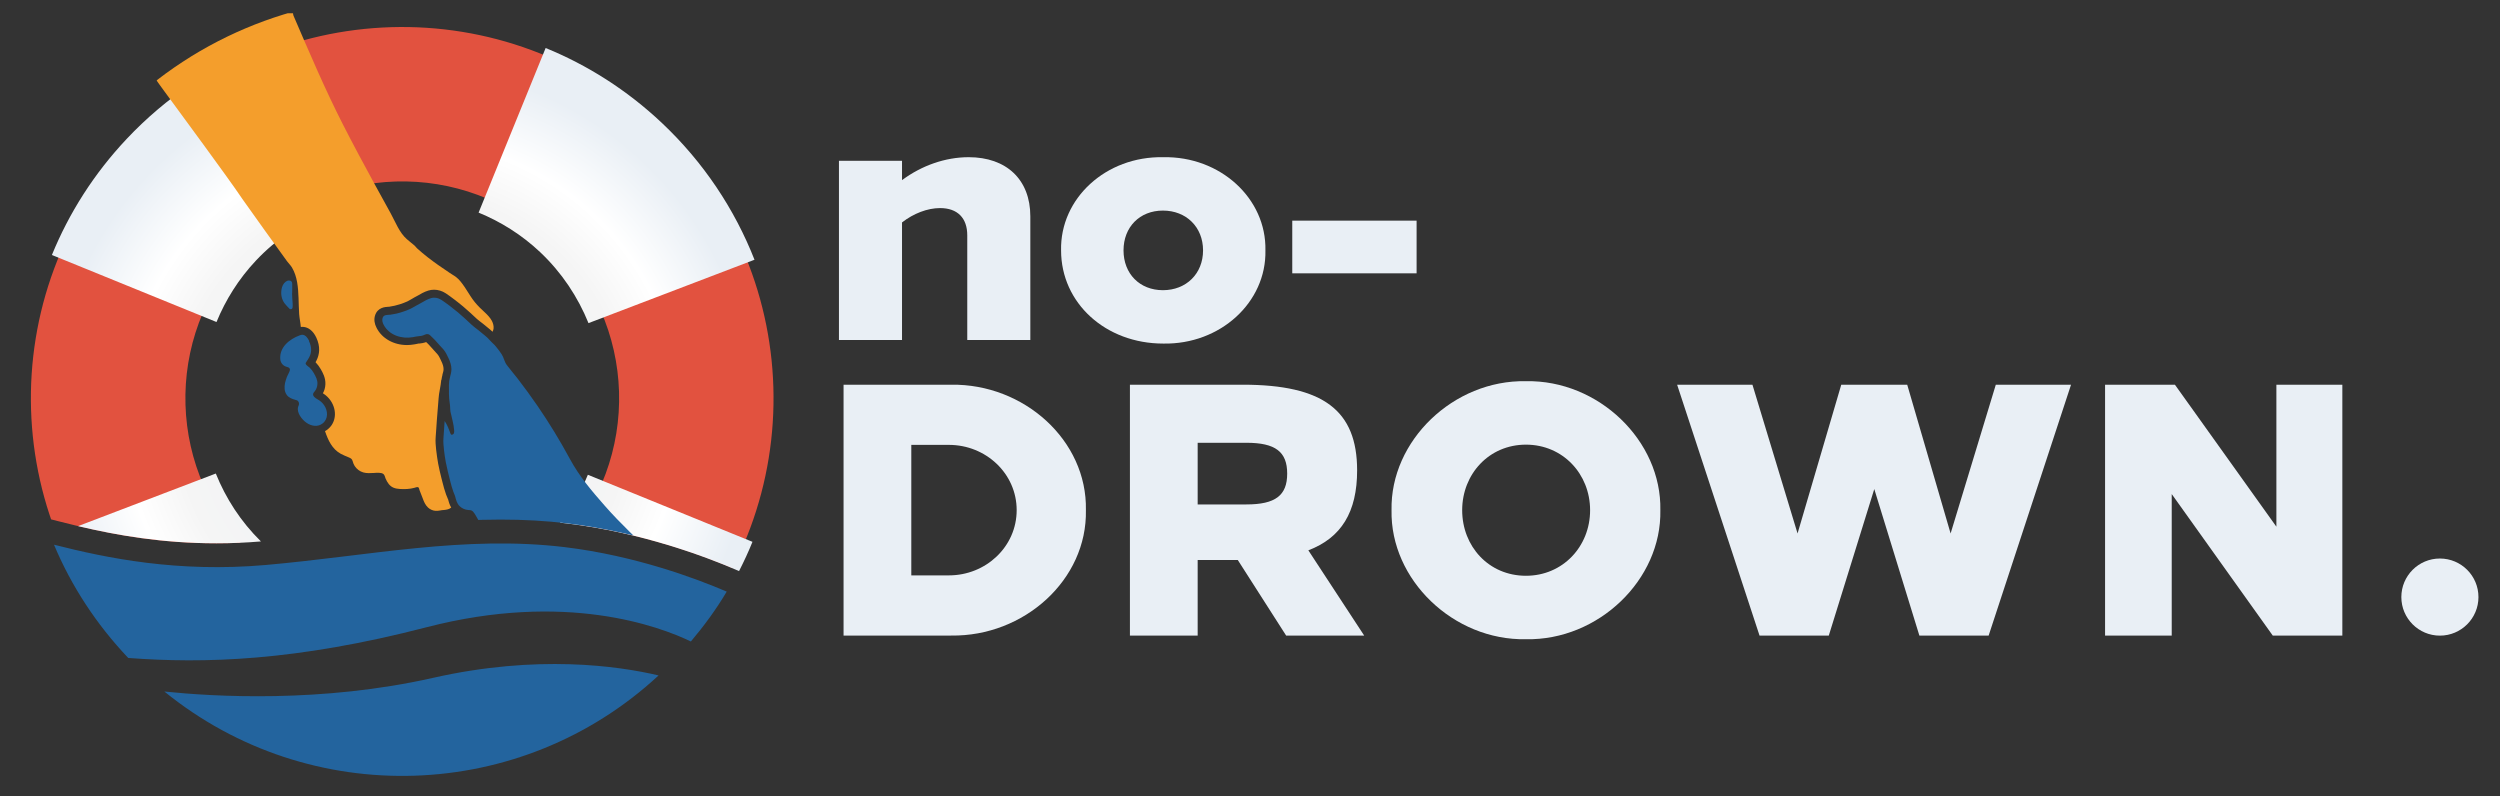
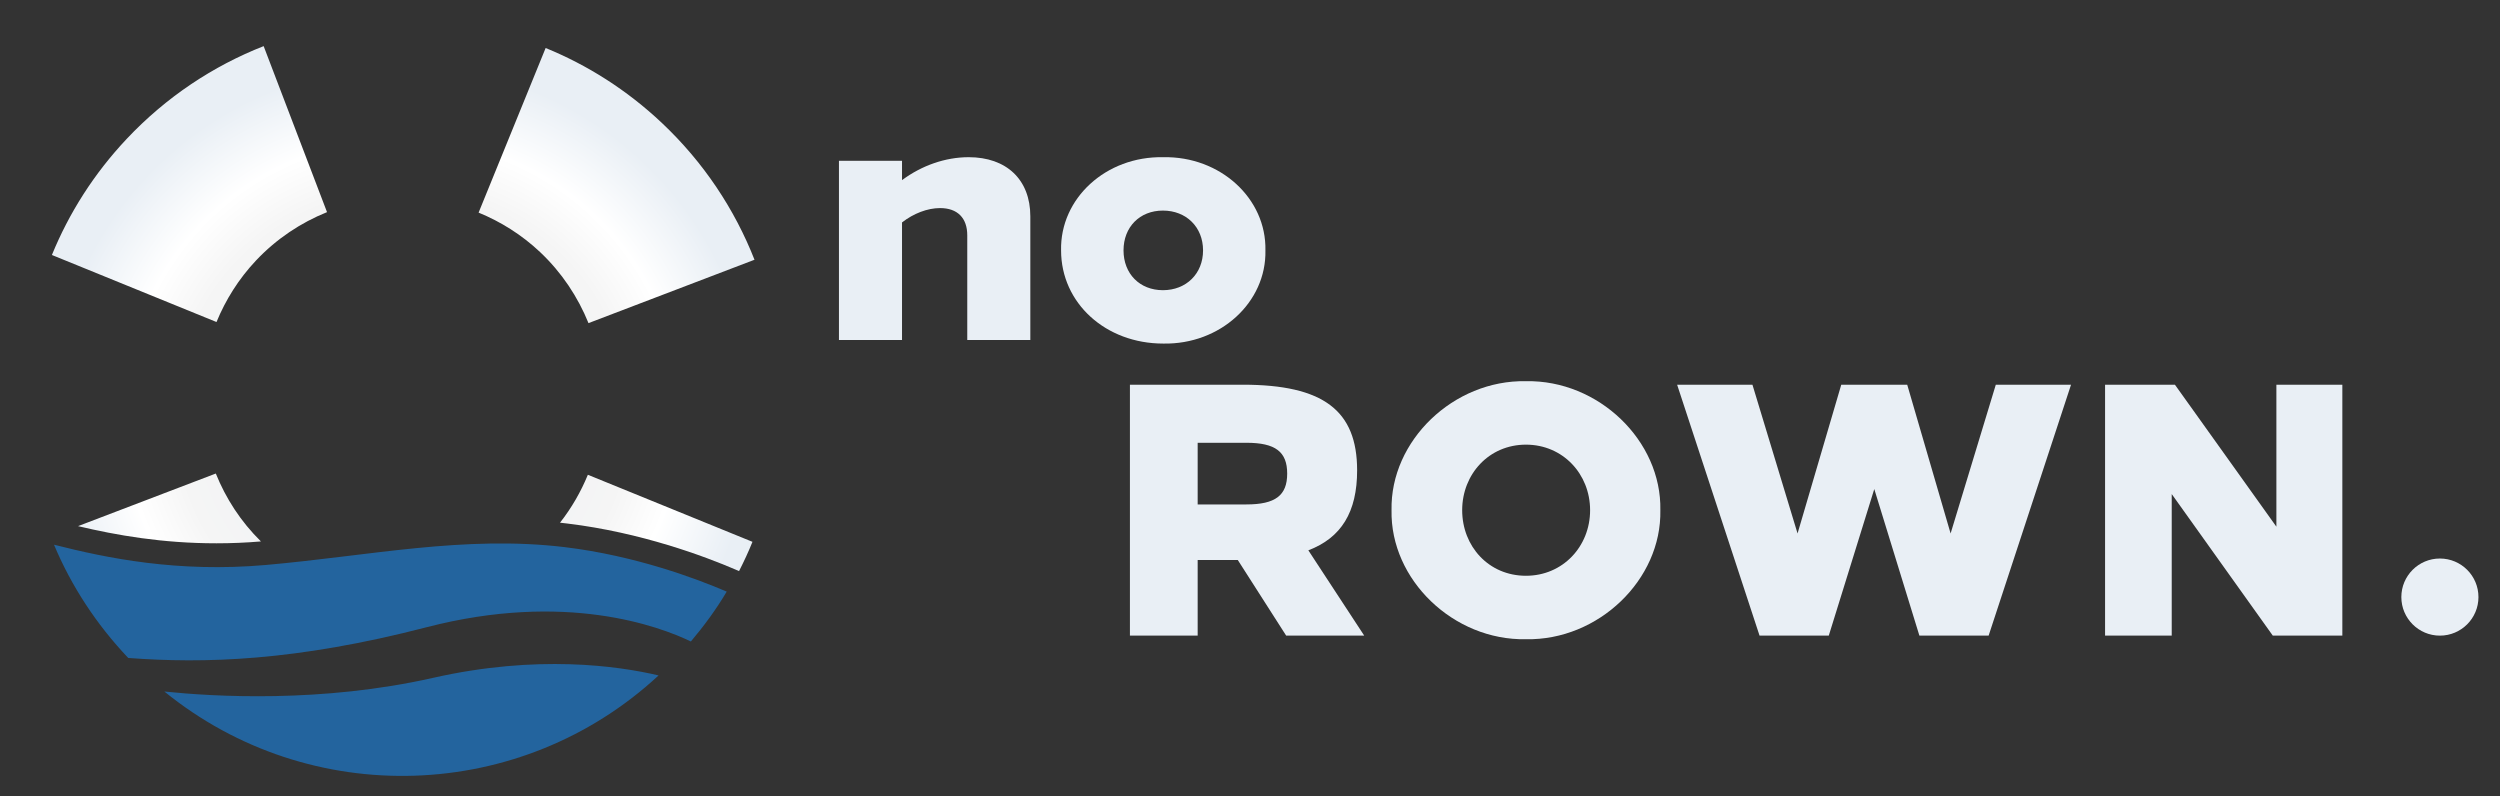
<svg xmlns="http://www.w3.org/2000/svg" id="logoer" viewBox="0 0 320.31 102.05">
  <rect x="0" y="0" width="320.31" height="102.05" fill="#333333" stroke="none" />
  <defs>
    <clipPath id="clippath">
      <path d="m14.07,15.76C1.11,29.52-2.76,48.51,2.17,65.43l5.5,1.4c5.4,1.38,12.02,2.78,20.08,2.78,1.99,0,4.02-.09,6.01-.27,3.63-.32,7.23-.76,10.7-1.18,6.71-.82,13.05-1.59,19.67-1.59,3.02,0,5.82.16,8.58.49,9.43,1.14,17.59,4.2,21.61,5.93l3.04,1.31c10.09-19.84,6.48-44.71-10.55-60.74C76.88,4.21,64.2-.43,51.54-.43c-13.69,0-27.35,5.43-37.47,16.18" style="fill: none; stroke-width: 0px;" />
    </clipPath>
    <clipPath id="clippath-1">
      <path d="m71.77,66.97c.32.03.63.07.94.11,9.43,1.14,17.59,4.2,21.61,5.93l.37.16c.63-1.23,1.21-2.48,1.72-3.75l-21.09-8.59c-.89,2.16-2.07,4.23-3.57,6.14m-61.75.44c4.94,1.17,10.8,2.2,17.73,2.2,1.89,0,3.81-.08,5.7-.24-2.59-2.55-4.5-5.52-5.78-8.7l-17.65,6.74ZM61.32,27.24c2.83,1.16,5.51,2.83,7.87,5.05,2.8,2.64,4.85,5.76,6.21,9.11l21.27-8.12c-2.54-6.46-6.5-12.47-11.89-17.55-4.46-4.2-9.51-7.39-14.87-9.58l-8.59,21.09Zm-45.09-9.44c-4.2,4.46-7.39,9.51-9.58,14.87l21.09,8.59c1.16-2.83,2.83-5.51,5.05-7.87,2.64-2.8,5.76-4.86,9.11-6.21l-8.12-21.27c-6.46,2.54-12.47,6.5-17.55,11.89" style="fill: none; stroke-width: 0px;" />
    </clipPath>
    <radialGradient id="Ikke-navngivet_forløb_37" data-name="Ikke-navngivet forløb 37" cx="-36" cy="1144.81" fx="-36" fy="1144.81" r="1" gradientTransform="translate(1676.23 51718.79) scale(45.13 -45.13)" gradientUnits="userSpaceOnUse">
      <stop offset="0" stop-color="#e9eff5" />
      <stop offset=".64" stop-color="#f5f5f5" />
      <stop offset=".79" stop-color="#fff" />
      <stop offset="1" stop-color="#e9eff5" />
    </radialGradient>
    <clipPath id="clippath-2">
-       <path d="m14.07,15.76C1.11,29.52-2.76,48.51,2.17,65.43l5.5,1.4c5.4,1.38,12.02,2.78,20.08,2.78,1.99,0,4.02-.09,6.01-.27,3.63-.32,7.23-.76,10.7-1.18,6.71-.82,13.05-1.59,19.67-1.59,3.02,0,5.82.16,8.58.49,9.43,1.14,17.59,4.2,21.61,5.93l3.04,1.31c10.09-19.84,6.48-44.71-10.55-60.74C76.88,4.21,64.2-.43,51.54-.43c-13.69,0-27.35,5.43-37.47,16.18" style="fill: none; stroke-width: 0px;" />
-     </clipPath>
+       </clipPath>
  </defs>
  <path d="m21.06,88.6c18.65,15.16,45.68,14.29,63.32-2.06-5.16-1.22-15.54-2.71-28.9.31-14.28,3.23-28.1,2.41-34.42,1.75" style="fill: #23649e; stroke-width: 0px;" />
  <path d="m72.35,70.1c-12.86-1.54-24.97,1.11-38.32,2.29-11.27.99-20.35-.88-27.11-2.6,2.2,5.25,5.39,10.17,9.51,14.51,9.71.73,21.42.42,38.24-3.94,17.77-4.6,29.77-.13,33.85,1.83,1.72-2.04,3.27-4.16,4.59-6.39-3.85-1.65-11.7-4.61-20.77-5.7" style="fill: #23649e; stroke-width: 0px;" />
  <g style="clip-path: url(#clippath);">
-     <path d="m86.17,83.65c-18.01,19.13-48.12,20.03-67.25,2.02C-.21,67.66-1.12,37.55,16.9,18.42,34.91-.71,65.02-1.61,84.15,16.4c19.13,18.01,20.03,48.12,2.02,67.25m-15.58-52.85c-11.17-10.52-28.76-9.99-39.28,1.18-10.52,11.17-9.99,28.76,1.18,39.28,11.17,10.52,28.76,9.99,39.28-1.18,10.52-11.17,9.99-28.76-1.18-39.28" style="fill: #e2523f; stroke-width: 0px;" />
-   </g>
+     </g>
  <g style="clip-path: url(#clippath-1);">
    <rect x="6.65" y="5.91" width="90.02" height="67.26" style="fill: url(#Ikke-navngivet_forløb_37); stroke-width: 0px;" />
  </g>
  <g style="clip-path: url(#clippath-2);">
    <path d="m74.66,90.87s-.84-1.72-.91-1.84c-.4-.73-.81-1.46-1.21-2.19-.81-1.46-1.62-2.92-2.43-4.38-1.76-3.17-3.5-6.35-5.26-9.52-.52-.94-1.08-1.86-1.6-2.8-.76-1.38-1.51-2.75-2.3-4.1-.11-.18-.22-.37-.37-.52-.19-.18-.38-.16-.63-.18-.4-.04-.79-.22-1.07-.5-.35-.35-.45-.8-.57-1.26-.05-.2-.16-.37-.22-.56-.17-.48-.31-.98-.43-1.47-.19-.77-.39-1.54-.54-2.32-.1-.52-.17-1.03-.23-1.55-.05-.51-.12-1.06-.07-1.57.06-.72.09-1.45.15-2.17.33.49.53,1.01.73,1.57.02.05.04.1.07.14.11.13.32,0,.38-.12.05-.11.05-.25.04-.37-.05-.83-.31-1.6-.47-2.4-.06-.35-.03-.71-.09-1.05-.13-.78-.12-1.61-.11-2.4,0-.36.05-.66.14-1,.09-.33.18-.67.18-1.01,0-.49-.17-.98-.38-1.42-.17-.36-.37-.79-.63-1.09-.36-.41-.74-.8-1.09-1.21-.17-.2-.38-.35-.55-.54-.23-.27-.51-.29-.78-.15-.29.15-.58.17-.89.2-.21.02-.42.07-.63.11-1.4.26-3.04-.25-3.73-1.58-.14-.26-.23-.57-.15-.85.14-.5.62-.4,1.02-.45.52-.07,1.04-.19,1.54-.36.36-.11.71-.25,1.05-.41.3-.14.56-.32.85-.47.19-.1.37-.19.55-.3.37-.22.75-.44,1.17-.57.47-.15.98-.04,1.39.23.36.23.71.51,1.06.76.37.28.73.57,1.08.86.59.51,1.17,1.04,1.73,1.57.25.24.53.42.8.64.31.25.62.5.93.76.4.32.68.71,1.06,1.05.11.09.2.21.29.31.27.31.51.65.74.99.29.44.34.95.66,1.38.44.59.93,1.15,1.38,1.73.88,1.14,1.73,2.31,2.55,3.5,1.51,2.2,2.9,4.48,4.17,6.83,1.2,2.22,2.77,4.06,4.44,5.96,2.03,2.32,4.3,4.4,6.49,6.56,2.37,2.35,4.74,4.69,7.12,7.03,1.05,1.03,2.09,2.06,3.14,3.09,1.36,1.53,2.96,2.9,4.42,4.34l2.21,2.17c.62.61,1.21,1.33,1.89,1.86.24.18.39.45.66.61.02.2.33.23.28.47h-29.01Zm-35.05-47.19c-.15-.33-.45-.77-.86-.79-.12,0-.24.03-.36.08-1.3.48-2.61,1.52-2.48,3.06.04.49.39.87.85.98.13.03.27.08.34.19.06.09.06.21.02.31-.08.26-.25.5-.35.76-.1.26-.19.52-.25.8-.11.52-.1,1.1.23,1.54.25.34.66.5,1.06.61.18.05.31.06.42.23.11.18.1.38.01.57-.01.03-.03.07-.04.1-.22.76.49,1.64,1.06,2.04.62.44,1.46.59,2.09.08.73-.59.67-1.6.18-2.32-.21-.31-.5-.57-.83-.75-.24-.13-.69-.41-.57-.75.04-.11.12-.2.2-.29.21-.25.32-.6.34-.93.03-.52-.22-.97-.47-1.41-.14-.25-.32-.48-.52-.68-.12-.12-.55-.36-.52-.56,0-.05.04-.1.07-.15.28-.43.54-.78.61-1.3,0-.07.02-.14.02-.21.02-.42-.1-.82-.28-1.21m-2.15-6.07c0-.41.03-.82.01-1.23,0-.1-.03-.25-.11-.33-.08-.08-.2-.11-.32-.11-.15,0-.28.06-.4.15-.32.23-.48.61-.54.98-.11.63.01,1.29.4,1.81.18.24.4.44.6.66.09.1.21.09.31.04.06-.03.1-.13.11-.2.01-.19.02-.37,0-.56-.02-.4-.07-.81-.07-1.22" style="fill: #23649e; stroke-width: 0px;" />
    <path d="m57.37,63.92l-.02-.08s-.04-.11-.07-.17c-.04-.09-.09-.2-.13-.32-.18-.51-.33-1.04-.46-1.57-.04-.18-.09-.37-.14-.55-.15-.59-.29-1.2-.41-1.82-.1-.56-.18-1.11-.24-1.64l-.02-.16c-.05-.49-.11-1.04-.06-1.6.03-.37.06-.76.08-1.13.02-.34.04-.68.07-1.03l.23-2.88c.04-.66.25-1.37.34-2.32l.02.04c.03-.22.07-.44.13-.67v-.04c.08-.26.15-.51.14-.7,0-.29-.1-.63-.29-1.01l-.05-.11c-.12-.26-.28-.59-.43-.76-.15-.17-.31-.34-.47-.52-.21-.23-.42-.46-.63-.7-.05-.05-.12-.12-.19-.19-.05-.05-.11-.1-.17-.16-.33.12-.63.16-.89.19h-.1c-.12.02-.25.05-.39.08-.06.01-.12.02-.18.03-.29.05-.59.08-.89.08-1.71,0-3.2-.84-3.89-2.18-.29-.55-.36-1.08-.22-1.57.31-1.08,1.33-1.13,1.66-1.15.07,0,.13,0,.17-.01.46-.07.93-.17,1.38-.32.32-.1.64-.23.94-.36.13-.06.27-.14.42-.23.12-.07.25-.14.38-.22l.08-.05c.15-.08.29-.15.43-.23.4-.23.85-.5,1.38-.66.24-.07.48-.11.73-.11.52,0,1.04.16,1.5.46.34.22.67.47.99.71l.12.09c.36.27.73.57,1.13.9.58.49,1.13,1,1.77,1.6.12.11.26.22.41.33.11.08.22.17.34.26l.93.76c.11.09.22.19.31.28.08-.15.13-.37.13-.43.03-.34-.07-.68-.22-.97-.22-.41-.55-.75-.89-1.07-.46-.42-.9-.84-1.29-1.32-.4-.49-.72-1.03-1.06-1.56-.17-.27-.34-.53-.53-.78-.16-.22-.33-.43-.53-.63-.1-.1-.2-.19-.31-.27-.11-.09-.23-.15-.35-.23-.16-.1-.32-.21-.48-.31-.48-.32-.95-.64-1.42-.97-.94-.66-1.85-1.36-2.7-2.13-.13-.11-.22-.26-.34-.37-.33-.29-.69-.55-1.01-.84-.94-.83-1.45-2.19-2.04-3.27-.7-1.27-1.4-2.53-2.09-3.8-1.37-2.51-2.72-5.02-4.02-7.57-2.32-4.54-4.34-9.3-6.36-13.99-.04-.09-.04-.2-.06-.3h-13.11c0,1.58-4.38-2.7-4.38-1.13v8.79c0,.24-.09.49-.05.72.04.25.26.51.4.71.2.28.41.56.61.84,1.92,2.64,8.22,11.14,10.04,13.86,1.89,2.69,3.82,5.34,5.74,8,.2.27.45.5.62.79.69,1.16.79,2.57.84,3.88.03.69.03,1.39.08,2.08.04.55.17,1.1.21,1.65.06,0,.12-.01.19-.01.03,0,.06,0,.09,0,.7.04,1.3.52,1.7,1.36.27.58.39,1.12.37,1.67,0,.1-.01.2-.03.31-.07.48-.24.86-.43,1.19.25.26.47.56.66.88.26.45.64,1.12.6,1.96-.02.42-.13.81-.32,1.14.4.25.75.58,1.01.97.83,1.25.68,2.78-.38,3.64-.11.09-.23.17-.36.24.4,1.16.9,2.29,2.03,2.91.31.17.64.29.96.43.28.12.47.19.55.5.06.23.14.44.27.64.25.38.64.68,1.09.81.45.13.92.09,1.37.07.33-.02.94-.09,1.22.14.15.12.2.4.27.57.11.25.24.5.41.71.38.47.84.59,1.41.63.63.04,1.27.02,1.88-.15.13-.04.38-.14.5-.06.1.06.11.26.15.36.14.35.28.7.41,1.05.15.43.34.86.67,1.17.25.24.6.4.95.43.38.04.77-.11,1.15-.11.31-.04.58-.08.83-.27.01,0,.03-.02.05-.04-.23-.39-.33-.78-.42-1.12" style="fill: #f49e2c; stroke-width: 0px;" />
  </g>
  <path d="m132.01,43.56h-8.08v-13.41c0-2.21-1.24-3.49-3.49-3.49-1.61,0-3.4.69-4.87,1.84v15.06h-8.08v-22.96h8.08v2.48c2.53-1.88,5.56-2.94,8.54-2.94,4.82,0,7.9,2.85,7.9,7.58v15.84Z" style="fill: #e9eff5; stroke-width: 0px;" />
  <path d="m149.04,44.02c-7.39,0-13.09-5.19-13.09-11.94-.14-6.66,5.74-12.08,13.09-11.94,7.3-.14,13.23,5.28,13.09,11.94.14,6.66-5.79,12.08-13.09,11.94m-.04-6.84c2.98,0,5.14-2.11,5.14-5.1s-2.16-5.1-5.14-5.1-5.05,2.11-5.05,5.1,2.07,5.1,5.05,5.1" style="fill: #e9eff5; stroke-width: 0px;" />
-   <rect x="165.57" y="28.27" width="15.93" height="6.75" style="fill: #e9eff5; stroke-width: 0px;" />
-   <path d="m121.86,81.44h-13.78v-32.15h13.78c9.32-.14,17.45,7.12,17.27,16.07.18,8.95-7.95,16.21-17.27,16.07m-5.1-24.43v16.72h4.82c4.73,0,8.68-3.67,8.68-8.36s-3.95-8.36-8.68-8.36h-4.82Z" style="fill: #e9eff5; stroke-width: 0px;" />
  <path d="m164.79,81.44l-6.2-9.69h-5.14v9.69h-8.68v-32.15h14.46c10.33,0,14.65,3.31,14.65,10.98,0,5.33-2.02,8.63-6.25,10.24l7.16,10.93h-10.01Zm-11.34-16.81h6.24c3.72,0,5.23-1.15,5.23-3.95s-1.51-3.95-5.23-3.95h-6.24v7.9Z" style="fill: #e9eff5; stroke-width: 0px;" />
  <path d="m195.51,81.9c-9.28.18-17.4-7.62-17.22-16.53-.18-8.91,7.95-16.71,17.22-16.53,9.28-.18,17.4,7.62,17.22,16.53.18,8.91-7.95,16.71-17.22,16.53m0-8.13c4.73,0,8.22-3.76,8.22-8.4s-3.49-8.4-8.22-8.4-8.17,3.77-8.17,8.4,3.4,8.4,8.17,8.4" style="fill: #e9eff5; stroke-width: 0px;" />
  <polygon points="265.35 49.29 254.79 81.44 245.92 81.44 240.14 62.66 234.31 81.44 225.44 81.44 214.88 49.29 224.53 49.29 230.31 68.35 235.91 49.29 244.36 49.29 249.92 68.35 255.71 49.29 265.35 49.29" style="fill: #e9eff5; stroke-width: 0px;" />
  <polygon points="300.11 49.29 300.11 81.44 291.2 81.44 278.25 63.3 278.25 81.44 269.71 81.44 269.71 49.29 278.66 49.29 291.66 67.48 291.66 49.29 300.11 49.29" style="fill: #e9eff5; stroke-width: 0px;" />
  <circle cx="312.61" cy="76.5" r="4.94" style="fill: #e9eff5; stroke-width: 0px;" />
</svg>